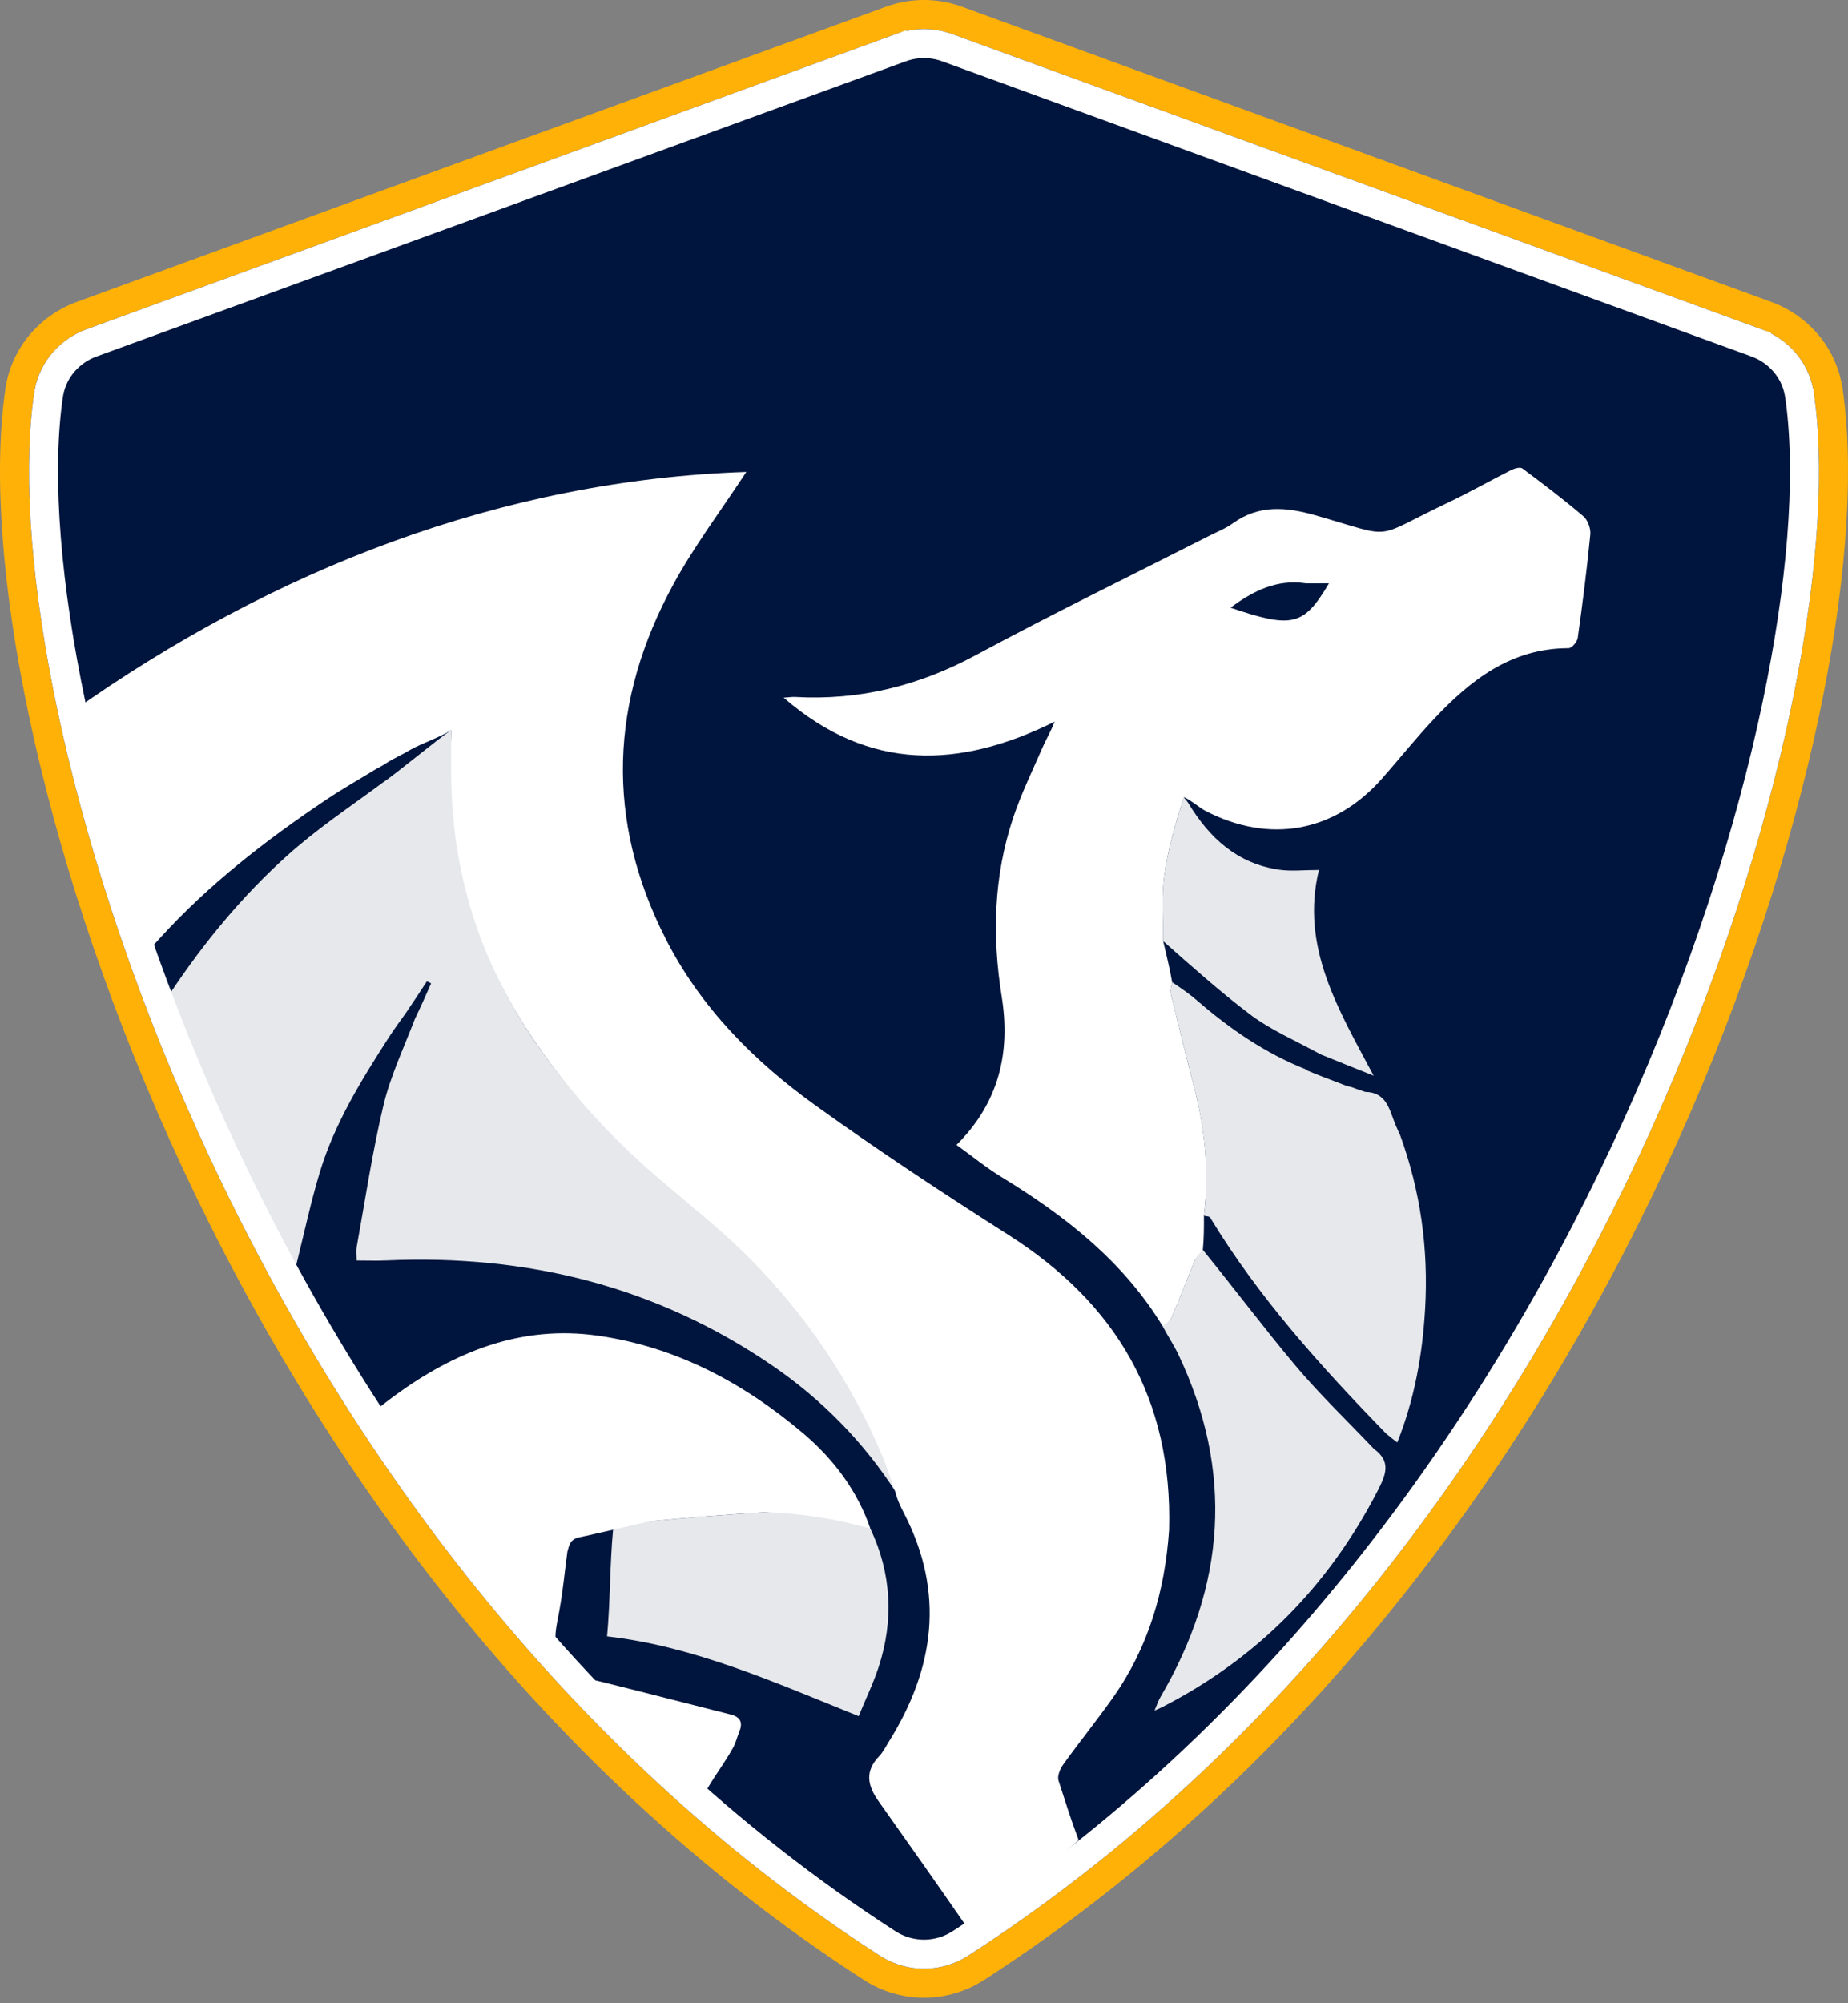
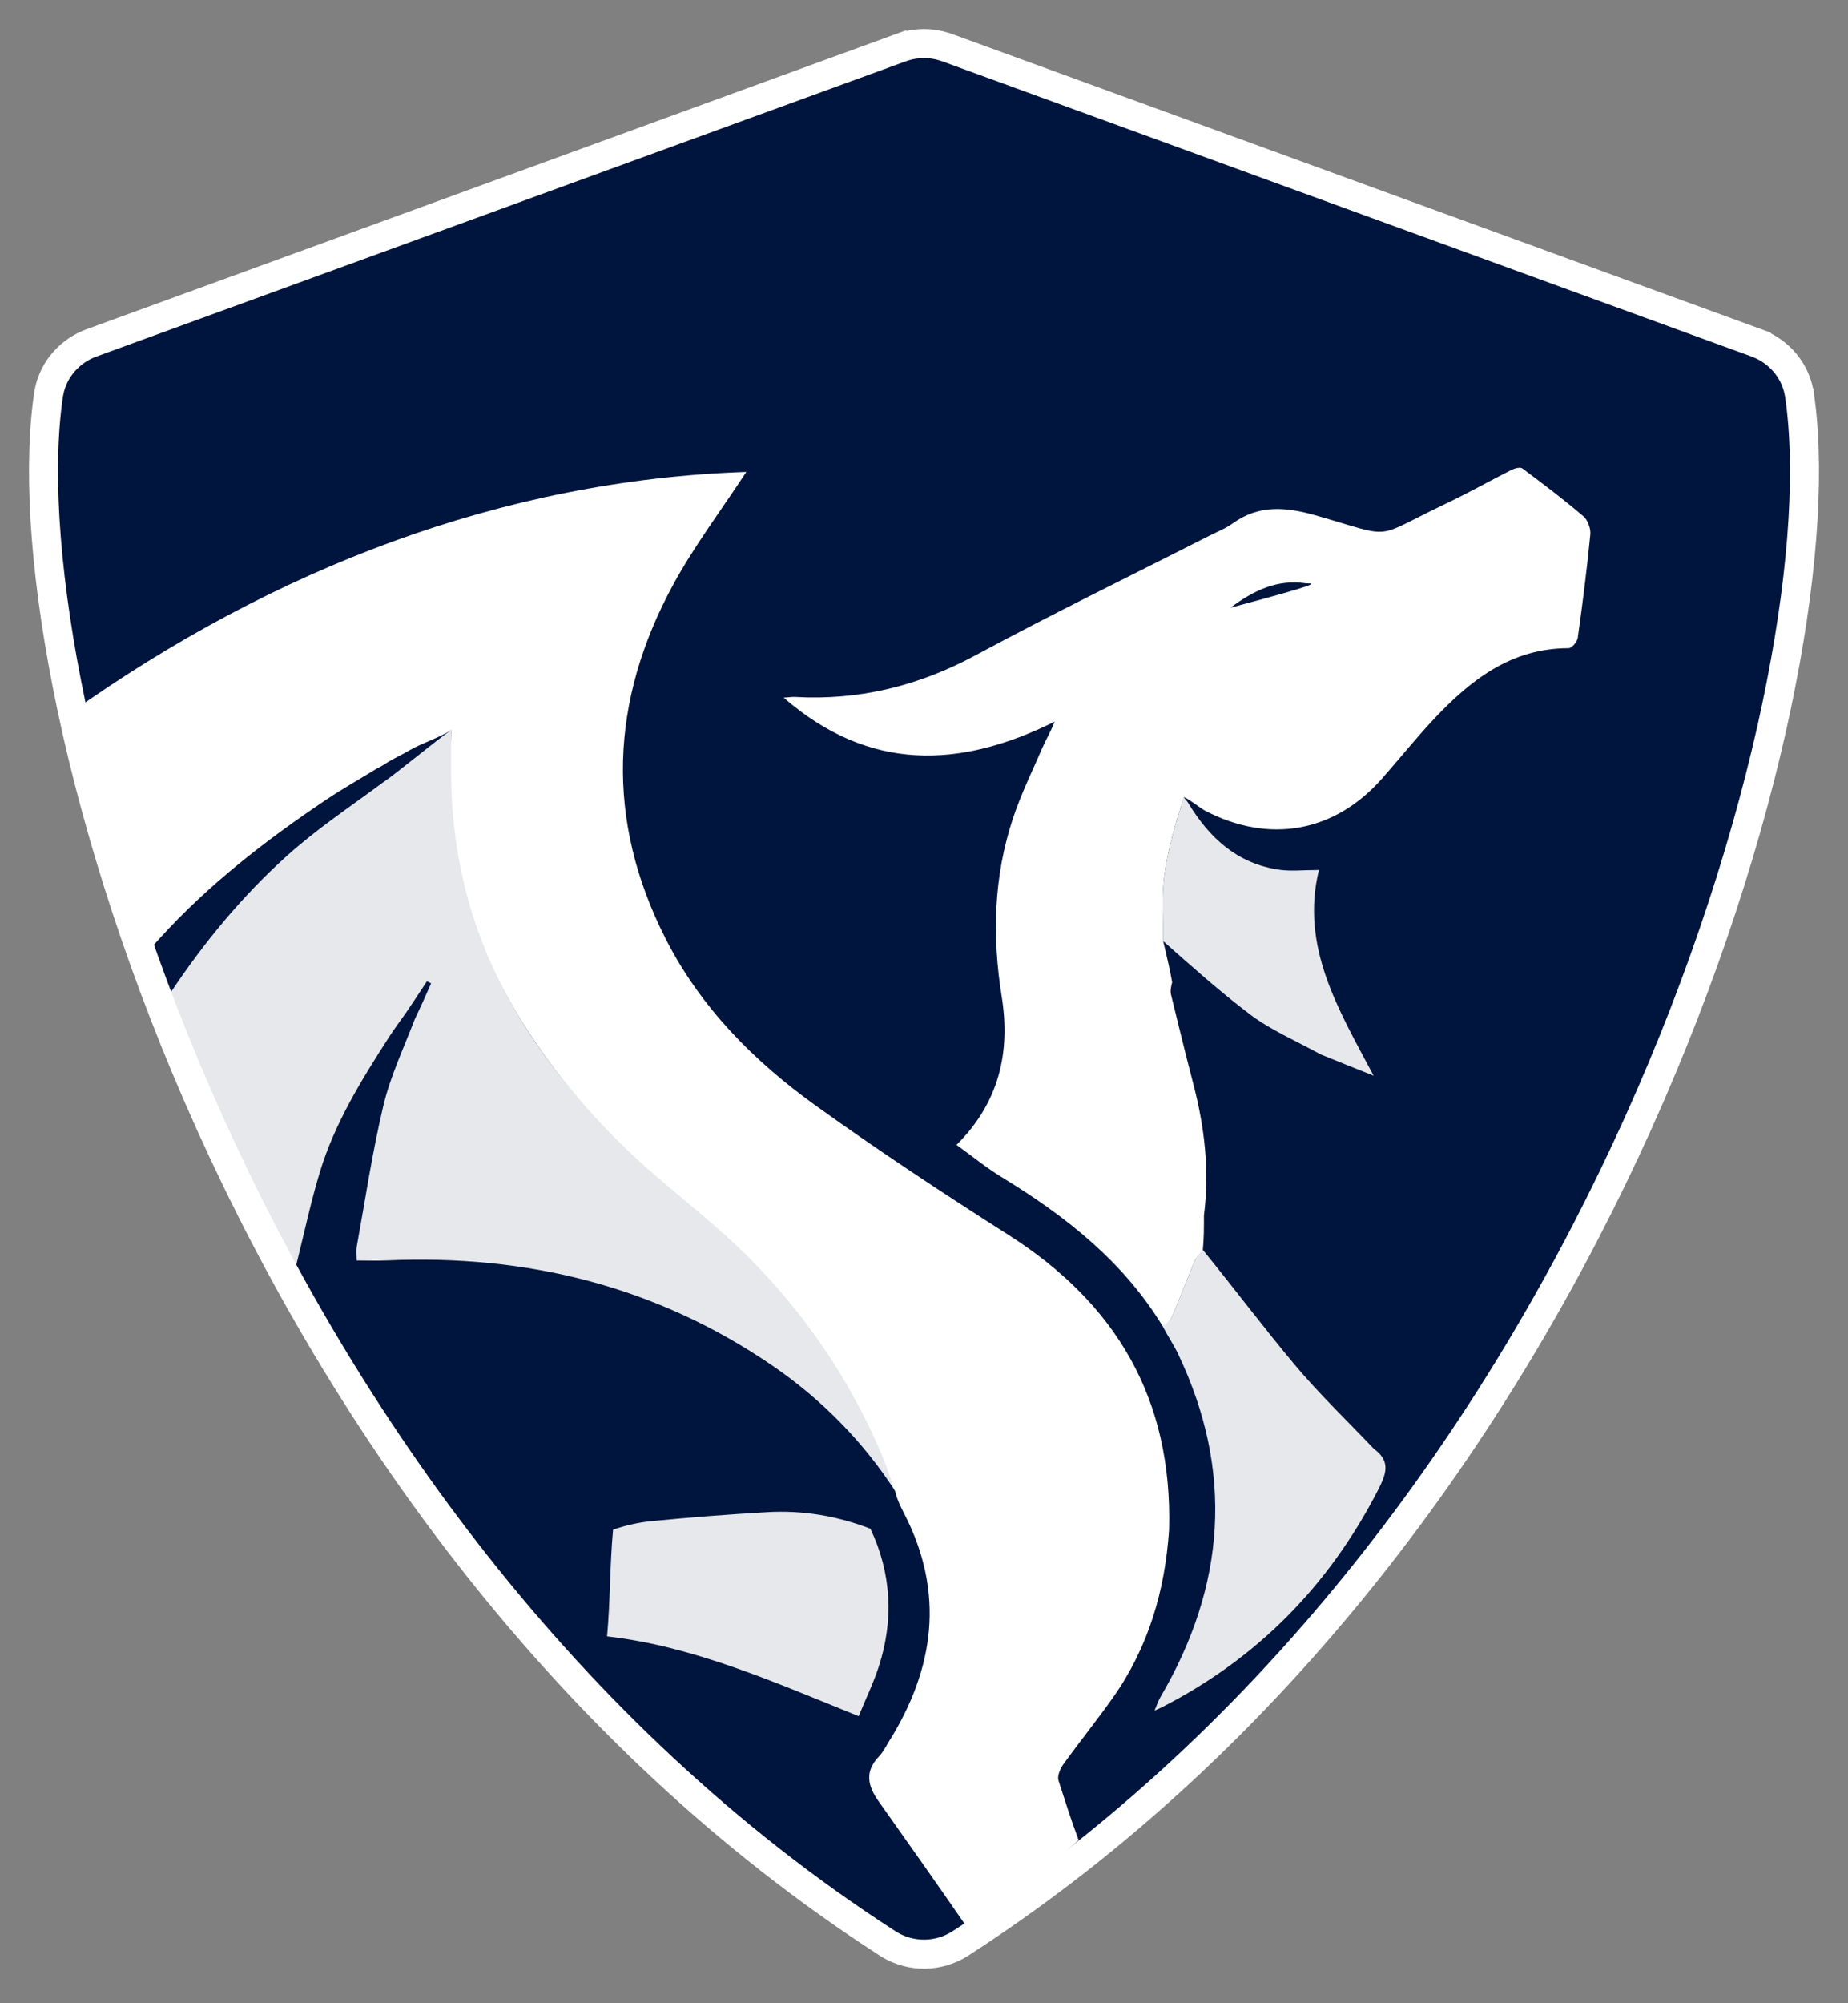
<svg xmlns="http://www.w3.org/2000/svg" width="191" height="207" viewBox="0 0 191 207" fill="none">
  <rect x="0" y="0" width="191" height="207" fill="#808080" stroke="none" />
-   <path d="M92.51 1.96C94.334 1.385 96.284 1.349 98.124 1.853L98.49 1.96L98.523 1.972L98.876 2.092L98.905 2.102L182.576 32.614L182.585 32.617L182.593 32.621L182.838 32.714L182.852 32.719L182.865 32.725C185.632 33.834 188.087 36.29 188.837 39.735L188.904 40.071L188.906 40.086L188.909 40.1L188.959 40.408L188.962 40.428L188.965 40.448L189.071 41.233L189.073 41.247C190.134 49.688 189.191 61.068 186.542 73.638C183.771 86.789 178.999 101.871 172.023 117.336C158.326 147.704 135.82 180.223 102.48 202.295L102.473 202.3L100.892 203.334L100.884 203.339C97.712 205.386 93.653 205.449 90.426 203.53L90.415 203.523L90.403 203.517L90.141 203.354L90.129 203.347L90.117 203.339C55.898 181.257 32.892 148.185 18.977 117.336C12.002 101.871 7.228 86.789 4.457 73.638C1.723 60.665 0.807 48.955 2.037 40.435L2.039 40.422L2.041 40.408L2.091 40.1L2.093 40.086L2.096 40.072C2.777 36.329 5.449 33.699 8.424 32.614L92.095 2.102L92.109 2.097L92.123 2.092L92.475 1.972L92.51 1.96Z" fill="#00153D" stroke="#FFB107" stroke-width="3" />
  <path d="M93.412 4.821C94.766 4.394 96.221 4.393 97.575 4.817L97.907 4.931L181.531 35.426V35.427L181.755 35.512C183.766 36.32 185.499 38.12 185.952 40.608L185.997 40.889L185.998 40.89L186.096 41.621H186.097C187.099 49.596 186.223 60.608 183.607 73.019C180.882 85.953 176.178 100.829 169.289 116.103C155.751 146.116 133.565 178.116 100.831 199.789L99.257 200.818C97.045 202.245 94.21 202.29 91.959 200.951L91.728 200.808C58.138 179.127 35.464 146.59 21.712 116.103C14.823 100.829 10.118 85.953 7.393 73.019C4.777 60.605 3.902 49.596 4.903 41.625L5.006 40.863L5.047 40.608C5.515 38.035 7.355 36.197 9.451 35.433L93.094 4.93L93.095 4.931L93.412 4.821Z" fill="#00153D" stroke="white" stroke-width="3" />
  <path d="M79.288 156.251C82.951 156.039 86.523 156.635 89.957 157.963C92.165 162.593 92.363 167.463 90.828 172.197C90.278 173.893 89.491 175.512 88.746 177.329C80.084 173.843 71.708 170.101 62.744 169.085C63.076 165.517 63.021 161.69 63.364 158.067C64.616 157.617 66.04 157.308 67.294 157.185C71.279 156.793 75.29 156.483 79.288 156.251Z" fill="white" fill-opacity="0.9" />
  <path d="M124.317 129.145C127.536 133.104 130.644 137.233 133.823 141.026C136.374 144.07 139.265 146.831 142.005 149.717C143.82 151.022 143.23 152.407 142.381 154.053C137.324 163.855 129.97 171.337 120.139 176.383C119.986 176.461 119.825 176.526 119.326 176.752C119.609 176.095 119.725 175.72 119.919 175.39C126.677 163.87 127.558 152.047 121.754 139.885C121.337 139.011 120.669 138.002 120.174 137.053C120.45 136.674 120.912 136.553 121.059 136.207C121.896 134.249 122.653 132.274 123.468 130.307C123.64 129.892 123.871 129.494 124.317 129.145Z" fill="white" fill-opacity="0.9" />
-   <path d="M121.147 101.491C122.069 102.101 122.981 102.741 123.714 103.377C127.108 106.316 130.771 108.834 134.974 110.501C134.974 110.501 135.052 110.566 135.167 110.638C135.768 110.897 136.254 111.084 136.739 111.272C137.473 111.549 138.206 111.827 139.111 112.179C139.407 112.276 139.532 112.298 139.657 112.321C140.08 112.476 140.503 112.631 141.093 112.824C141.311 112.855 141.363 112.847 141.415 112.84C143.556 113.096 143.638 115.03 144.406 116.617C144.528 116.935 144.605 117.077 144.683 117.218C146.817 123.045 147.653 129.065 147.292 135.247C147.02 139.918 146.226 144.492 144.417 149.046C144.048 148.768 143.728 148.527 143.275 148.144C136.458 141.137 130.064 134.038 125.069 125.803C124.981 125.657 124.618 125.694 124.431 125.608C125.032 121.028 124.489 116.468 123.34 112.025C122.54 108.936 121.774 105.866 121.026 102.764C120.934 102.38 121.034 101.933 121.147 101.491Z" fill="white" fill-opacity="0.9" />
  <path d="M122.372 82.368C122.453 82.58 122.654 82.724 122.791 82.945C125.023 86.636 127.889 89.232 132.203 89.868C133.437 90.05 134.72 89.896 136.316 89.896C134.391 97.835 138.322 104.289 141.971 111.15C139.929 110.335 138.298 109.685 136.492 108.95C133.911 107.525 131.317 106.432 129.147 104.783C126.046 102.428 123.145 99.836 120.223 97.248C120.239 95.018 120.038 92.692 120.333 90.5C120.701 87.766 121.49 85.075 122.372 82.368Z" fill="white" fill-opacity="0.9" />
-   <path d="M46.865 75.361L46.627 75.441C46.643 75.455 46.861 75.357 46.865 75.361Z" fill="white" fill-opacity="0.9" />
  <path d="M46.828 79.365C46.834 78.02 46.627 76.786 46.627 75.441C45.396 76.243 40.78 80.073 39.548 80.874C36.02 83.483 32.747 85.646 29.601 88.482C25.079 92.557 21.119 97.333 17.634 102.562C21.057 111.781 25.349 121.052 30.017 129.705C30.195 130.034 30.33 130.305 30.603 130.777C31.377 127.675 32.135 124.141 33.066 121.087C34.598 116.066 37.335 111.623 40.156 107.241C40.706 106.388 41.303 105.565 41.951 104.666C42.723 103.536 43.421 102.47 44.119 101.403L44.124 101.396L44.125 101.395L44.56 101.61C44.026 102.816 43.491 104.021 42.878 105.296C41.721 108.31 40.355 111.187 39.631 114.216C38.483 119.027 37.756 123.939 36.873 128.813C36.79 129.268 36.862 129.752 36.862 130.246C37.958 130.246 38.969 130.285 39.976 130.24C54.433 129.602 67.823 132.893 79.841 141.114C84.927 144.594 89.305 149.035 92.675 154.31C92.362 152.963 91.742 151.535 91.186 150.229C87.956 142.645 83.401 135.909 77.621 130.064C74.628 127.039 71.246 124.395 68.022 121.6C62.968 117.221 58.34 112.312 54.676 106.72C49.24 98.421 46.787 89.276 46.828 79.365Z" fill="white" fill-opacity="0.9" />
  <path d="M77.136 48.76C74.541 52.721 71.772 56.385 69.6 60.37C63.041 72.405 62.533 84.708 68.819 97.04C72.427 104.119 77.925 109.656 84.308 114.24C90.791 118.897 97.467 123.302 104.207 127.588C115.353 134.678 121.203 144.531 120.829 158.098C120.398 164.364 118.698 170.221 115.033 175.408C113.379 177.748 111.574 179.982 109.9 182.309C109.571 182.767 109.253 183.52 109.403 183.985C110.118 186.194 110.624 187.838 111.483 190.139C107.82 193.368 104.035 196.371 100.072 199.329C97.011 194.895 93.869 190.439 90.8 186.115C89.637 184.474 89.374 183.013 90.869 181.462C91.267 181.049 91.528 180.504 91.838 180.01C96.59 172.43 97.672 164.6 93.456 156.412C93.079 155.681 92.714 154.944 92.517 154.094C92.03 152.763 91.603 151.407 91.046 150.105C87.811 142.545 83.25 135.83 77.462 130.004C74.465 126.988 71.079 124.352 67.85 121.567C62.789 117.202 58.345 112.294 54.677 106.72C49.233 98.447 46.586 89.344 46.627 79.464C46.633 78.123 46.628 76.782 46.628 75.441C45.395 76.24 43.779 76.704 42.326 77.522C41.664 77.928 40.806 78.313 40.133 78.722C39.797 78.941 39.459 79.161 38.895 79.445C37.18 80.494 35.426 81.486 33.758 82.603C27.476 86.811 21.524 91.418 16.435 97.039C16.263 97.228 15.491 98.063 15.322 98.303C11.966 89.644 9.215 81.408 7.374 73.594C28.192 58.841 51.861 49.599 77.136 48.76Z" fill="white" />
-   <path d="M60.832 173.639C61.333 173.581 61.512 173.62 61.915 173.719C66.453 174.831 70.973 176.018 75.505 177.155C76.589 177.427 76.785 178.033 76.394 178.979C76.171 179.516 76.043 180.101 75.76 180.602C74.724 182.433 74.099 183.123 73 185C68.798 181.021 64.62 177.907 60.832 173.639Z" fill="white" />
-   <path d="M40.712 144.271C46.97 139.679 53.872 136.896 61.749 138.008C69.824 139.147 76.816 142.865 82.994 148.091C86.193 150.796 88.638 154.094 89.958 157.963C86.355 156.909 82.877 156.412 79.288 156.251C75.285 156.482 71.285 156.794 67.294 157.185C65.863 157.449 64.939 157.713 63.365 158.066C62.134 158.343 60.907 158.637 59.672 158.89C58.906 159.177 58.851 159.609 58.642 160.33C58.362 162.364 58.199 164.308 57.8 166.485C57.537 167.926 57.298 168.803 57.464 169.82C50.809 161.945 44.557 153.833 39.218 145.413C39.691 145.046 40.229 144.625 40.712 144.271Z" fill="white" />
-   <path fill-rule="evenodd" clip-rule="evenodd" d="M156.203 48.559C156.536 48.391 157.12 48.234 157.341 48.399C159.485 49.994 161.618 51.611 163.65 53.342C164.111 53.734 164.427 54.619 164.367 55.234C164.02 58.805 163.567 62.367 163.069 65.92C163.012 66.324 162.451 66.976 162.123 66.976C156.16 66.979 151.97 70.286 148.189 74.309C146.326 76.292 144.625 78.425 142.823 80.466C137.923 86.012 131.18 87.218 124.56 83.773C124.012 83.488 123.071 82.675 122.372 82.368C121.489 85.066 120.707 87.736 120.338 90.462C120.043 92.647 120.25 94.899 120.223 97.248C120.559 98.728 120.905 100.082 121.147 101.491C121.033 101.952 120.934 102.381 121.027 102.764C121.776 105.856 122.54 108.945 123.34 112.025C124.491 116.454 125.028 120.926 124.431 125.608C124.435 126.861 124.433 127.997 124.318 129.145C123.956 129.538 123.641 129.893 123.469 130.307C122.652 132.268 121.897 134.255 121.06 136.207C120.912 136.551 120.477 136.774 120.175 137.053C116.103 130.34 110.132 125.663 103.531 121.636C101.932 120.66 100.471 119.46 98.862 118.303C103.297 113.888 104.444 108.687 103.531 102.978C102.532 96.736 102.696 90.583 104.691 84.568C105.527 82.048 106.708 79.64 107.769 77.198C108.128 76.372 108.603 75.597 109.003 74.569C99.215 79.416 89.871 79.788 80.993 72.091C81.566 72.052 81.872 71.998 82.175 72.015C88.833 72.391 94.979 70.863 100.867 67.69C108.8 63.415 116.912 59.468 124.947 55.379C125.772 54.959 126.657 54.619 127.4 54.084C130.112 52.128 132.905 52.374 135.968 53.248C144.415 55.658 141.651 55.735 149.577 51.972C151.82 50.907 153.984 49.676 156.203 48.559ZM135.007 60.28C131.999 59.818 129.553 61.027 127.181 62.793C133.599 64.967 134.749 64.672 137.356 60.275C136.621 60.275 135.949 60.275 135.007 60.28Z" fill="white" />
+   <path fill-rule="evenodd" clip-rule="evenodd" d="M156.203 48.559C156.536 48.391 157.12 48.234 157.341 48.399C159.485 49.994 161.618 51.611 163.65 53.342C164.111 53.734 164.427 54.619 164.367 55.234C164.02 58.805 163.567 62.367 163.069 65.92C163.012 66.324 162.451 66.976 162.123 66.976C156.16 66.979 151.97 70.286 148.189 74.309C146.326 76.292 144.625 78.425 142.823 80.466C137.923 86.012 131.18 87.218 124.56 83.773C124.012 83.488 123.071 82.675 122.372 82.368C121.489 85.066 120.707 87.736 120.338 90.462C120.043 92.647 120.25 94.899 120.223 97.248C120.559 98.728 120.905 100.082 121.147 101.491C121.033 101.952 120.934 102.381 121.027 102.764C121.776 105.856 122.54 108.945 123.34 112.025C124.491 116.454 125.028 120.926 124.431 125.608C124.435 126.861 124.433 127.997 124.318 129.145C123.956 129.538 123.641 129.893 123.469 130.307C122.652 132.268 121.897 134.255 121.06 136.207C120.912 136.551 120.477 136.774 120.175 137.053C116.103 130.34 110.132 125.663 103.531 121.636C101.932 120.66 100.471 119.46 98.862 118.303C103.297 113.888 104.444 108.687 103.531 102.978C102.532 96.736 102.696 90.583 104.691 84.568C105.527 82.048 106.708 79.64 107.769 77.198C108.128 76.372 108.603 75.597 109.003 74.569C99.215 79.416 89.871 79.788 80.993 72.091C81.566 72.052 81.872 71.998 82.175 72.015C88.833 72.391 94.979 70.863 100.867 67.69C108.8 63.415 116.912 59.468 124.947 55.379C125.772 54.959 126.657 54.619 127.4 54.084C130.112 52.128 132.905 52.374 135.968 53.248C144.415 55.658 141.651 55.735 149.577 51.972C151.82 50.907 153.984 49.676 156.203 48.559ZM135.007 60.28C131.999 59.818 129.553 61.027 127.181 62.793C136.621 60.275 135.949 60.275 135.007 60.28Z" fill="white" />
</svg>